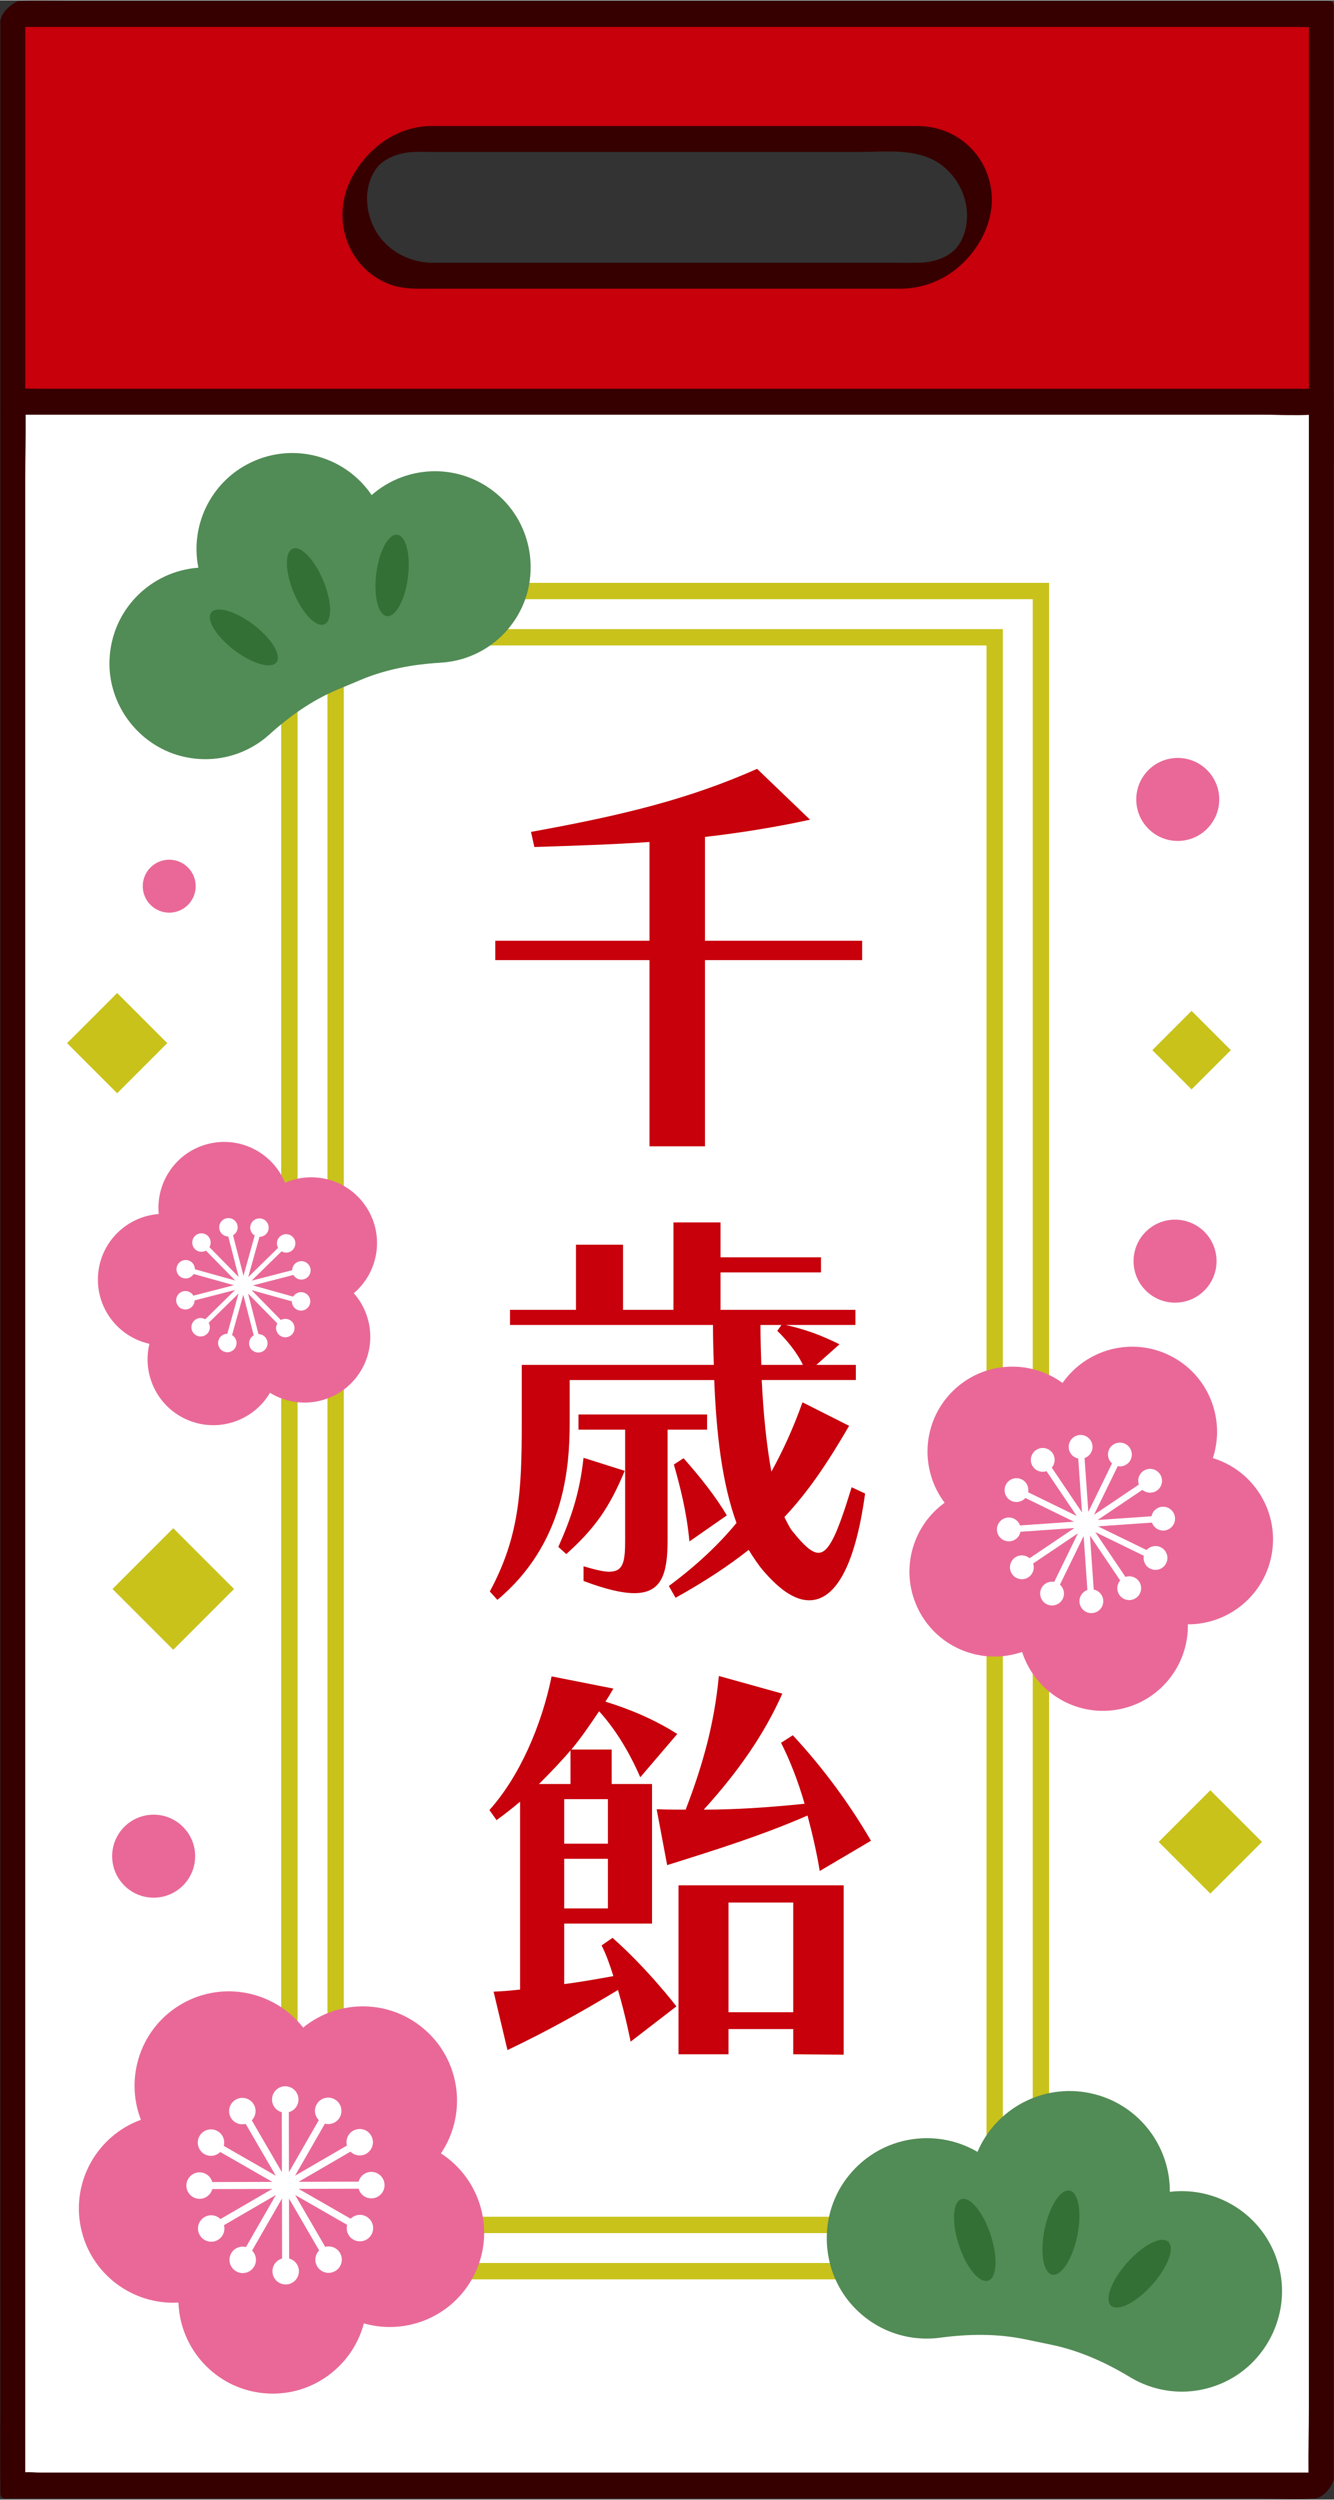
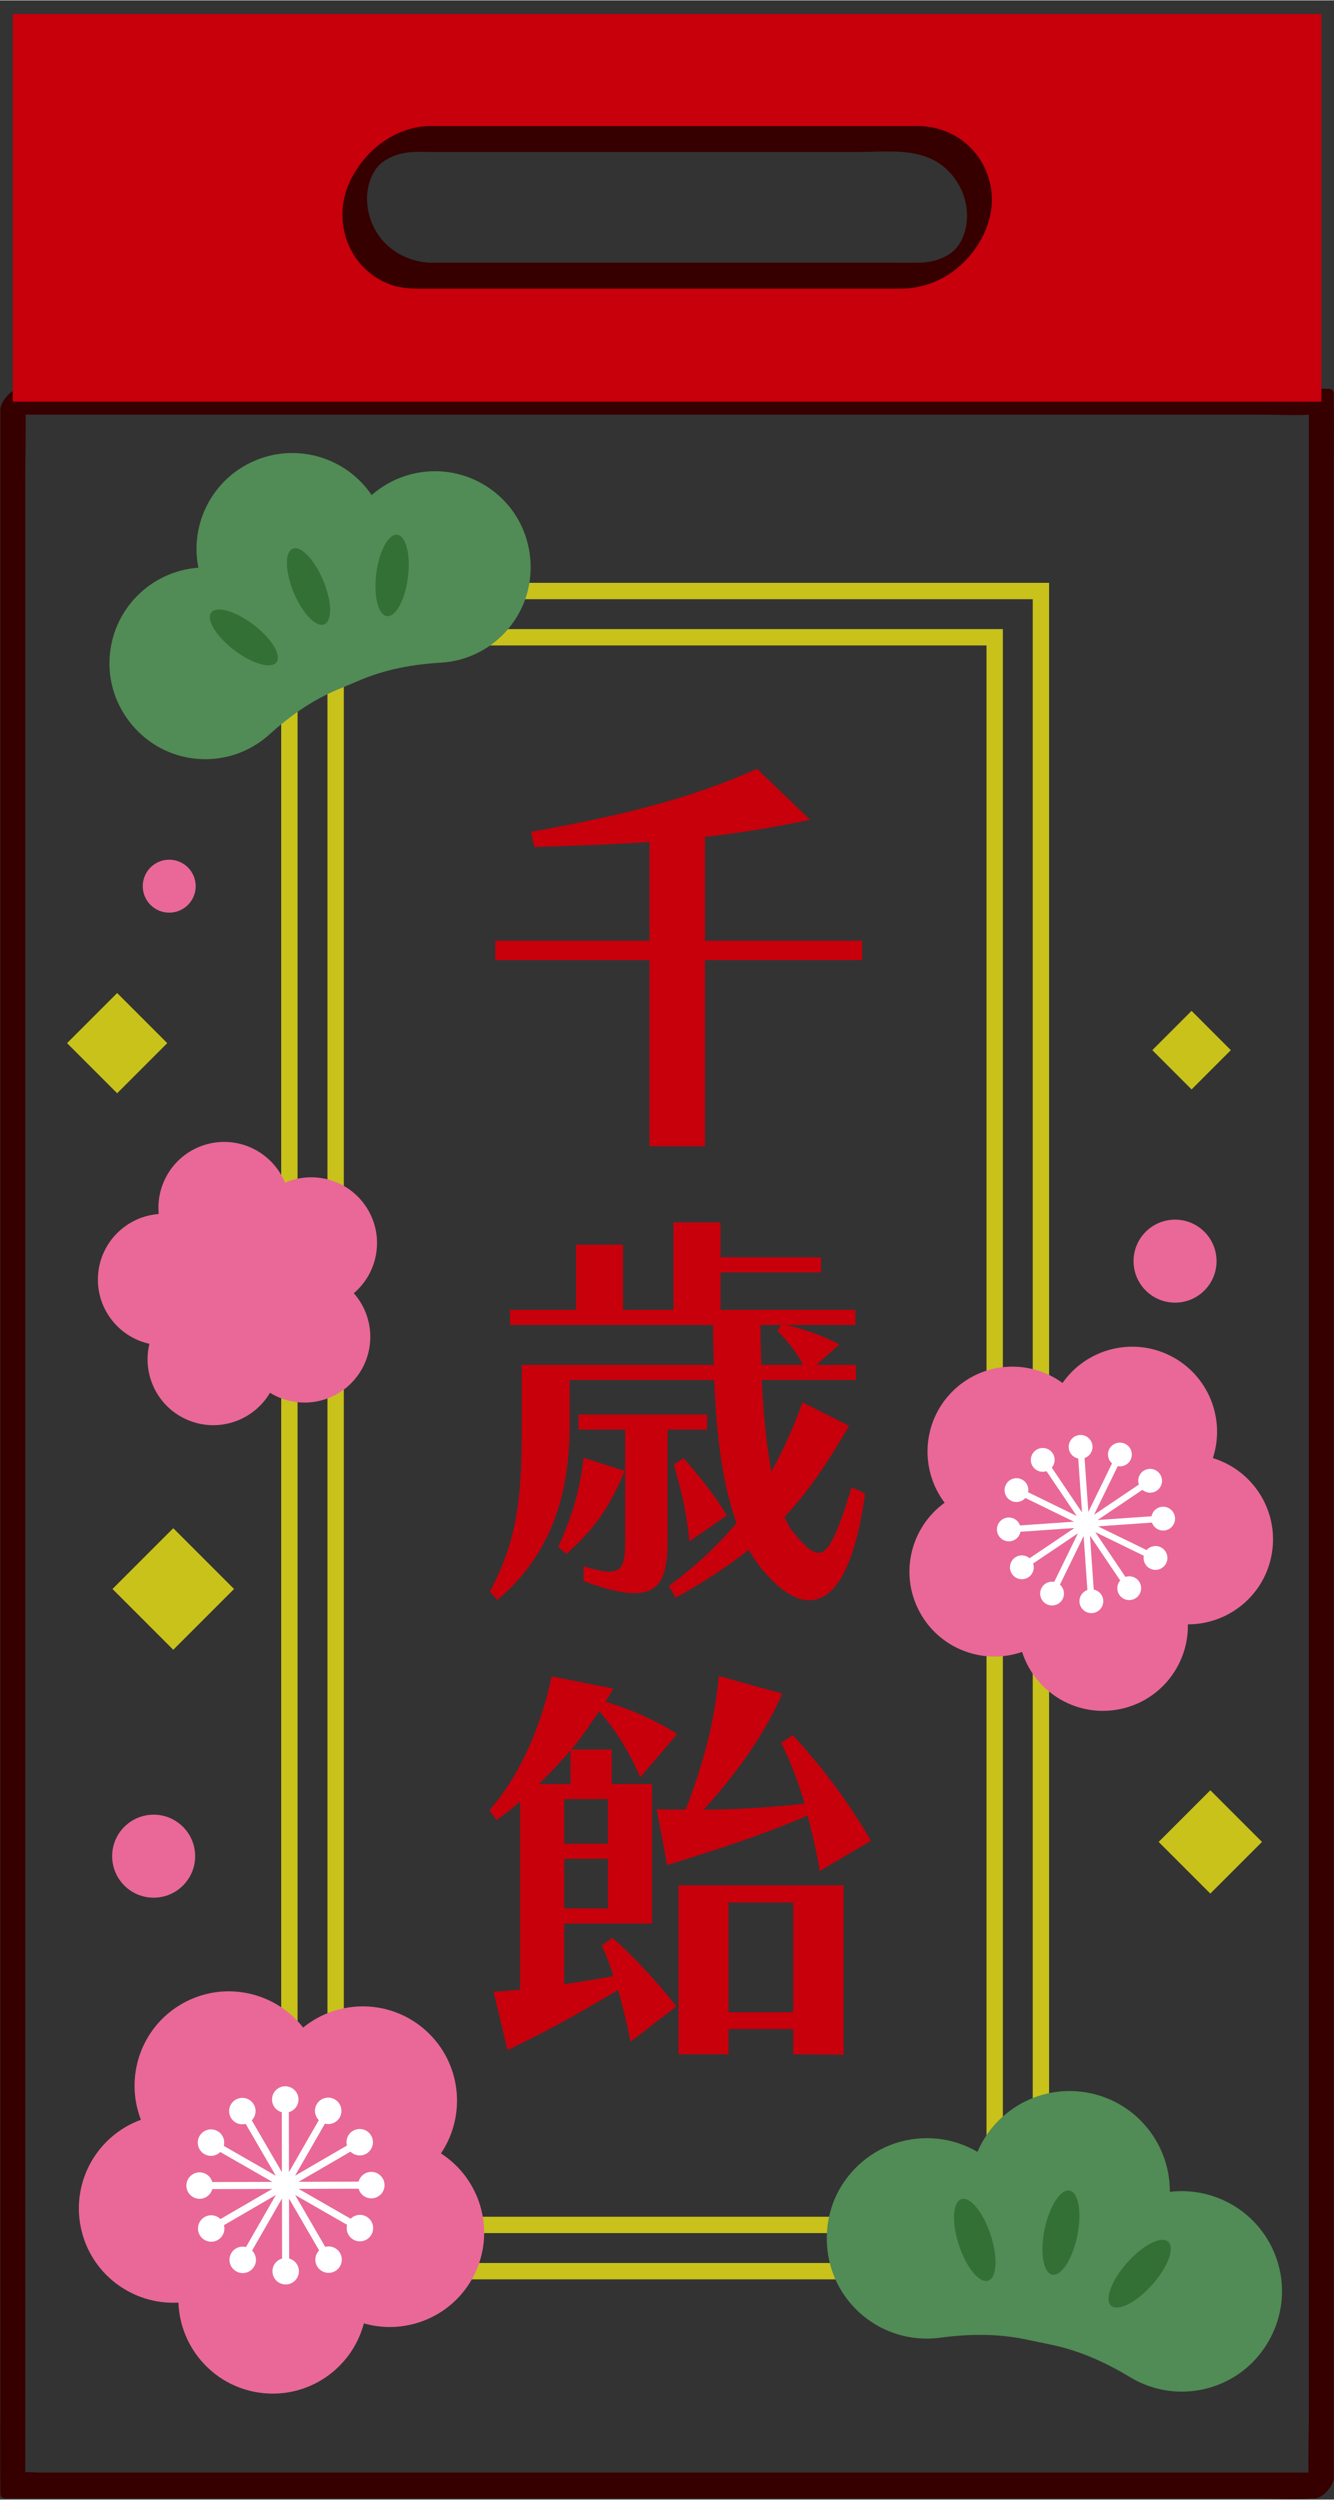
<svg xmlns="http://www.w3.org/2000/svg" height="459" preserveAspectRatio="xMidYMid meet" version="1.0" viewBox="131.0 22.6 244.8 458.5" width="245" zoomAndPan="magnify">
  <rect x="131.0" y="22.6" width="244.8" height="458.5" fill="#333333" stroke="none" />
  <g id="change1_1">
-     <path d="m133.351 96.234h240.123v382.305h-240.123z" fill="#fff" />
-   </g>
+     </g>
  <g id="change2_1">
    <path d="m375.757 95.471c-.003-.217 0-.433 0-.65 0-.527-.2-.783-.507-.86-.141-.061-.306-.104-.526-.104s-230.281 0-230.281 0c-3.116 0-6.309-.202-9.421 0-.139.009-.282 0-.422 0-1.484 0-3.533 2.366-3.533 3.789v366.786c0 4.955-.06 9.914 0 14.869.003.217 0 .433 0 .65 0 .734.343.964 1.033.964h230.281c3.116 0 6.309.202 9.421 0 .139-.009.282 0 .422 0 1.484 0 3.533-2.366 3.533-3.789v-366.786c0-4.955.06-9.914 0-14.869zm-237.488 380.691c-.82 0-1.77-.112-2.636-.061v-365.761c0-3.897.116-7.822.071-11.73h226.677c2.913 0 5.891.164 8.809.022v365.8c0 3.897-.116 7.822-.071 11.73z" fill="#360000" />
  </g>
  <g id="change3_1">
    <path d="m323.517 440.713h-140.913v-311.245h140.913zm-137.913-3h134.913v-305.245h-134.913z" fill="#c8c21b" />
  </g>
  <g id="change3_2">
    <path d="m315.032 432.228h-123.942v-294.274h123.942zm-120.942-3h117.942v-288.274h-117.942z" fill="#c8c21b" />
  </g>
  <g id="change4_2">
    <path d="m133.351 25.105v71.129h240.123v-71.129zm177.4 35.475c0 6.927-5.616 12.543-12.543 12.543h-89.591c-6.927 0-12.543-5.616-12.543-12.543s5.616-12.543 12.543-12.543h89.591c6.927 0 12.543 5.616 12.543 12.543z" fill="#c7000b" />
  </g>
  <g id="change2_2">
-     <path d="m374.724 22.728h-230.359c-3.113 0-6.258-.131-9.369 0-.131.006-.263 0-.395 0-.378 0-.828.223-1.276.563-.992.662-2.258 1.992-2.258 3.226h.001v71.13c0 .734.343.964 1.033.964h230.359c3.113 0 6.258.131 9.369 0 .131-.006.263 0 .395 0 1.484 0 3.533-2.366 3.533-3.789v-71.13c0-.734-.343-.964-1.033-.964zm-49.718 71.129h-186.799c-.844 0-1.718-.055-2.573-.031v-66.345h232.985c.844 0 1.718.055 2.573.031v66.345z" fill="#360000" />
-   </g>
+     </g>
  <g id="change2_3">
    <path d="m299.452 45.661c-1.29-.009-2.581 0-3.871 0h-80.486c-1.683 0-3.366-.008-5.049 0-6.666.03-12.631 4.814-15.124 10.837-2.978 7.193.358 15.634 7.81 18.278 2.257.801 4.595.723 6.941.723h86.48c4.745 0 9.049-1.949 12.287-5.448 2.744-2.966 4.538-6.81 4.594-10.884-.104-7.598-5.986-13.455-13.582-13.506zm7.937 21.053c-.611 1.157-1.256 1.831-2.19 2.447-1.758 1.158-3.788 1.567-5.872 1.585-1.535.013-3.071 0-4.606 0h-78.717c-1.886 0-3.773.011-5.659 0-4.571-.028-8.922-2.553-10.872-6.768-1.372-2.965-1.59-6.591-.036-9.533.645-1.222 1.279-1.878 2.327-2.536 1.331-.836 2.822-1.285 4.385-1.436 1.406-.136 2.853-.06 4.263-.06h78.182c5.292 0 11.382-.876 15.717 2.827 2.561 2.188 4.109 5.373 4.156 8.752v.005c-.024 1.645-.304 3.25-1.079 4.717z" fill="#360000" />
  </g>
  <g id="change5_1">
    <path d="m209.235 395.151c-6.426-5.866-16.059-5.967-22.607-.63-5.205-6.654-14.62-8.686-22.185-4.388-7.565 4.299-10.638 13.428-7.585 21.305-7.937 2.893-12.781 11.22-11.03 19.744 1.751 8.523 9.484 14.267 17.919 13.797.299 8.443 6.722 15.622 15.369 16.591s16.499-4.611 18.659-12.778c8.122 2.324 16.934-1.566 20.528-9.49 3.593-7.924.713-17.117-6.387-21.695 4.721-7.006 3.745-16.59-2.682-22.456z" fill="#e96897" />
  </g>
  <g id="change1_2">
    <path d="m196.81 424.081c.288 1.024 1.219 1.778 2.335 1.775 1.341-.004 2.426-1.094 2.422-2.435s-1.094-2.426-2.435-2.422c-1.116.003-2.046.764-2.326 1.79l-11.016.029 9.525-5.535c.761.745 1.946.933 2.912.372 1.16-.674 1.554-2.16.88-3.32s-2.16-1.554-3.32-.88c-.965.561-1.389 1.681-1.12 2.711l-9.529 5.538 5.489-9.557c1.031.264 2.151-.166 2.706-1.135.668-1.162.266-2.647-.898-3.315-1.163-.668-2.648-.266-3.315.898-.556.968-.362 2.153.387 2.91l-5.483 9.547-.024-11.007c1.023-.288 1.777-1.22 1.774-2.334-.004-1.341-1.094-2.426-2.435-2.422s-2.426 1.094-2.422 2.435c.003 1.117.764 2.046 1.791 2.327l.024 11.011-5.531-9.522c.745-.761.933-1.946.372-2.912-.674-1.16-2.16-1.554-3.32-.88s-1.554 2.16-.88 3.32c.56.965 1.681 1.389 2.71 1.12l5.53 9.52-9.547-5.479c.264-1.031-.166-2.152-1.135-2.707-1.163-.668-2.648-.266-3.316.898-.668 1.163-.266 2.648.898 3.315.968.556 2.152.362 2.909-.386l9.553 5.482-11.017.029c-.287-1.026-1.219-1.781-2.336-1.778-1.341.004-2.426 1.094-2.422 2.435s1.094 2.426 2.435 2.422c1.115-.003 2.043-.762 2.325-1.787l11.009-.029-9.517 5.53c-.761-.745-1.946-.932-2.912-.371-1.16.674-1.554 2.16-.88 3.32s2.16 1.554 3.32.88c.965-.561 1.389-1.682 1.12-2.711l9.525-5.535-5.486 9.553c-1.03-.263-2.149.167-2.704 1.135-.668 1.162-.266 2.647.898 3.315 1.163.668 2.648.266 3.315-.898.556-.969.362-2.155-.389-2.911l5.484-9.549.024 11.015c-1.023.289-1.776 1.22-1.773 2.334.004 1.341 1.094 2.426 2.435 2.422s2.426-1.094 2.422-2.435c-.003-1.117-.765-2.047-1.792-2.327l-.024-11.006 5.529 9.519c-.743.761-.93 1.945-.37 2.91.674 1.16 2.16 1.554 3.32.88s1.554-2.16.88-3.32c-.561-.966-1.684-1.39-2.714-1.12l-5.53-9.521 9.551 5.481c-.264 1.031.167 2.151 1.135 2.705h-.001c1.163.668 2.648.266 3.316-.898.668-1.163.266-2.648-.898-3.315-.968-.556-2.153-.362-2.91.387l-9.549-5.48 11.012-.029z" fill="#fff" />
  </g>
  <g id="change5_2">
    <path d="m364.437 307.275c1.165-7.749-3.59-15.006-10.867-17.228 2.367-7.231-.835-15.294-7.844-18.797-7.01-3.503-15.381-1.223-19.742 5.012-6.145-4.487-14.804-3.933-20.302 1.651-5.498 5.585-5.916 14.251-1.334 20.325-6.166 4.458-8.315 12.864-4.703 19.818s11.725 10.03 18.918 7.55c2.335 7.242 9.665 11.883 17.395 10.597s13.163-8.052 13.026-15.659c7.609.018 14.289-5.519 15.454-13.269z" fill="#e96897" />
  </g>
  <g id="change1_3">
    <path d="m342.389 301.878c.32.904 1.203 1.526 2.206 1.456 1.205-.084 2.114-1.129 2.03-2.334s-1.129-2.114-2.335-2.03c-1.003.07-1.792.809-1.983 1.748l-9.889.687 8.22-5.537c.729.621 1.803.716 2.636.156 1.002-.675 1.266-2.035.591-3.037s-2.035-1.266-3.037-.591c-.835.562-1.148 1.598-.842 2.508l-8.224 5.539 4.349-8.913c.943.175 1.923-.279 2.364-1.183.53-1.086.079-2.396-1.007-2.925-1.086-.53-2.396-.079-2.925 1.007-.441.903-.196 1.956.522 2.59l-4.348 8.91-.69-9.888c.903-.32 1.525-1.203 1.455-2.205-.084-1.206-1.129-2.115-2.334-2.031s-2.114 1.129-2.03 2.335c.07 1.003.809 1.792 1.749 1.983l.69 9.896-5.547-8.227c.623-.729.72-1.805.158-2.639-.675-1.002-2.035-1.266-3.037-.591s-1.266 2.035-.591 3.037c.561.833 1.595 1.147 2.504.843l5.541 8.217-8.908-4.344c.174-.942-.28-1.922-1.183-2.362-1.086-.53-2.396-.079-2.925 1.007-.53 1.086-.079 2.396 1.007 2.925.904.441 1.957.195 2.592-.523l8.916 4.349-9.898.687c-.321-.901-1.203-1.521-2.204-1.451-1.205.084-2.114 1.129-2.03 2.334s1.129 2.114 2.335 2.03c1.005-.07 1.794-.811 1.984-1.753l9.898-.687-8.232 5.545c-.729-.621-1.803-.716-2.636-.155-1.002.675-1.266 2.035-.591 3.037s2.035 1.266 3.037.591c.835-.562 1.148-1.598.842-2.508l8.221-5.538-4.347 8.908c-.943-.175-1.923.279-2.364 1.183-.53 1.086-.079 2.396 1.007 2.925 1.086.53 2.396.079 2.925-1.007.441-.904.195-1.956-.522-2.591l4.349-8.913.69 9.893c-.903.32-1.525 1.203-1.455 2.205.084 1.206 1.129 2.115 2.334 2.031s2.114-1.129 2.03-2.335c-.07-1.003-.809-1.792-1.748-1.983l-.69-9.892 5.544 8.223c-.622.729-.718 1.804-.157 2.638.675 1.002 2.035 1.266 3.037.591s1.266-2.035.591-3.037c-.562-.834-1.596-1.147-2.506-.843l-5.548-8.228 8.918 4.349c-.177.944.277 1.927 1.182 2.367 1.086.53 2.396.079 2.925-1.007.53-1.086.079-2.396-1.007-2.925-.902-.44-1.953-.196-2.588.519l-8.918-4.349 9.896-.687z" fill="#fff" />
  </g>
  <g id="change5_3">
    <path d="m198.364 244.216c-3.207-5.151-9.654-7.038-15.058-4.691-2.238-5.449-8.175-8.591-14.065-7.134-5.89 1.458-9.677 7.007-9.114 12.871-5.875.444-10.698 5.12-11.132 11.172s3.674 11.368 9.425 12.645c-1.393 5.724 1.564 11.756 7.186 14.039s11.947.019 14.939-5.056c5.014 3.094 11.664 2.146 15.572-2.496s3.71-11.357-.192-15.77c4.492-3.812 5.646-10.43 2.439-15.582z" fill="#e96897" />
  </g>
  <g id="change1_4">
-     <path d="m186.702 259.66c-.749-.209-1.516.125-1.899.761l-7.397-2.059 7.435-1.916c.37.643 1.131.993 1.885.799.906-.233 1.451-1.157 1.218-2.063s-1.157-1.451-2.063-1.218c-.754.194-1.25.867-1.264 1.609l-7.438 1.917 5.486-5.377c.642.371 1.474.293 2.029-.252.668-.655.678-1.728.023-2.395-.655-.668-1.728-.678-2.395-.023-.556.546-.649 1.378-.289 2.028l-5.485 5.376 2.063-7.397c.742 0 1.424-.483 1.632-1.233.251-.901-.276-1.835-1.178-2.086-.901-.251-1.835.276-2.086 1.178-.209.75.126 1.518.763 1.9l-2.061 7.391-1.915-7.433c.642-.371.991-1.13.797-1.884-.233-.906-1.157-1.451-2.063-1.218s-1.451 1.157-1.218 2.063c.194.754.868 1.251 1.611 1.264l1.914 7.432-5.374-5.48c.37-.642.292-1.474-.252-2.028-.655-.668-1.728-.678-2.395-.023-.668.655-.678 1.728-.023 2.395.546.557 1.379.649 2.028.288l5.378 5.484-7.403-2.061c0-.742-.483-1.424-1.233-1.633-.901-.251-1.835.276-2.086 1.178-.251.901.276 1.835 1.178 2.086.75.209 1.517-.126 1.9-.763l7.399 2.06-7.438 1.917c-.37-.644-1.131-.993-1.885-.8-.906.233-1.451 1.157-1.218 2.063s1.157 1.451 2.063 1.218c.754-.194 1.25-.867 1.264-1.609l7.441-1.918-5.487 5.378c-.642-.371-1.475-.294-2.03.251-.668.655-.678 1.728-.023 2.395.655.668 1.728.678 2.395.023.556-.545.649-1.377.29-2.026l5.482-5.373-2.062 7.394c-.74 0-1.421.484-1.63 1.233-.251.901.276 1.835 1.178 2.086.901.251 1.835-.276 2.086-1.178.209-.751-.127-1.52-.766-1.902l2.063-7.398 1.916 7.438c-.644.37-.994 1.131-.8 1.885.233.906 1.157 1.451 2.063 1.218s1.451-1.157 1.218-2.063c-.194-.753-.866-1.25-1.608-1.264l-1.916-7.437 5.376 5.481c-.373.643-.296 1.477.25 2.033.655.668 1.728.678 2.395.023.668-.655.678-1.728.023-2.395-.544-.555-1.375-.649-2.024-.291l-5.376-5.481 7.394 2.058c-.001.742.482 1.426 1.233 1.635.901.251 1.835-.276 2.086-1.178.251-.901-.276-1.835-1.178-2.086z" fill="#fff" />
-   </g>
+     </g>
  <g id="change6_1">
    <path d="m365.825 438.924c-2.151-9.514-11.052-15.366-20.149-14.264.058-8.581-5.925-16.299-14.65-18.111-8.725-1.813-17.287 2.883-20.652 10.777-7.905-4.635-18.4-2.813-24.163 5.057-5.167 7.056-4.537 17.044 1.465 23.404 4.298 4.554 10.236 6.39 15.864 5.63 5.2-.702 10.465-.768 15.602.299l4.793.996c5.137 1.067 9.94 3.226 14.43 5.941 4.86 2.939 11.037 3.62 16.793 1.155 8.039-3.443 12.595-12.354 10.666-20.884z" fill="#518b55" />
  </g>
  <g fill="#337035" id="change7_2">
    <ellipse cx="309.928" cy="433.205" rx="3.059" ry="7.869" transform="matrix(.95 -.313 .313 .95 -120.146 118.946)" />
    <ellipse cx="325.868" cy="432.296" rx="7.869" ry="3.059" transform="matrix(.203 -.979 .979 .203 -163.677 663.414)" />
    <ellipse cx="340.131" cy="439.481" rx="7.869" ry="3.059" transform="matrix(.666 -.746 .746 .666 -214.242 400.722)" />
  </g>
  <g id="change6_2">
    <path d="m222.807 113.709c-6.845-6.336-17.029-6.133-23.604-.341-4.599-6.796-13.492-9.642-21.351-6.35-7.859 3.293-12.068 11.628-10.449 19.673-8.74.624-16.028 7.74-16.312 17.064-.255 8.359 5.647 15.892 13.821 17.658 5.853 1.264 11.527-.502 15.553-4.147 3.719-3.367 7.834-6.269 12.462-8.208l4.318-1.809c4.627-1.939 9.582-2.837 14.591-3.126 5.421-.313 10.66-3.119 13.864-8.178 4.474-7.065 3.244-16.555-2.893-22.236z" fill="#518b55" />
  </g>
  <g fill="#337035" id="change7_1">
    <ellipse cx="175.645" cy="139.454" rx="2.925" ry="7.524" transform="matrix(.606 -.796 .796 .606 -41.696 194.785)" />
    <ellipse cx="187.722" cy="130.11" rx="2.925" ry="7.524" transform="matrix(.922 -.386 .386 .922 -35.694 82.643)" />
    <ellipse cx="202.855" cy="128.055" rx="7.524" ry="2.925" transform="matrix(.127 -.992 .992 .127 50.162 313.077)" />
  </g>
  <g fill="#c8c21b" id="change3_3">
    <path d="m346.475 353.757h13.409v13.409h-13.409z" transform="matrix(.707 -.707 .707 .707 -151.441 355.312)" />
    <path d="m154.959 306.187h15.775v15.775h-15.775z" transform="matrix(.707 -.707 .707 .707 -174.388 207.14)" />
    <path d="m146.036 207.421h13.004v13.004h-13.004z" transform="matrix(.707 -.707 .707 .707 -106.589 170.517)" />
    <path d="m344.629 210.09h10.191v10.191h-10.191z" transform="matrix(.707 -.707 .707 .707 -49.727 310.319)" />
  </g>
  <g fill="#e96897" id="change5_4">
    <circle cx="159.196" cy="363.078" r="7.615" />
    <circle cx="346.631" cy="253.911" r="7.615" />
-     <circle cx="347.126" cy="169.204" r="7.615" />
    <circle cx="162.054" cy="185.119" r="4.858" />
  </g>
  <g fill="#c7000b" id="change4_1">
    <path d="m250.191 232.843v-34.163h-28.302v-3.547h28.302v-18.123c-6.709.462-14.112.694-21.13.925l-.617-2.776c17.506-3.162 29.305-6.169 41.489-11.568l9.717 9.332c-6.4 1.388-12.647 2.391-19.279 3.162v19.048h28.842v3.547h-28.842v34.163z" />
    <path d="m289.752 296.545c-1.928 14.113-5.784 19.588-10.257 19.588-2.699 0-5.476-2.005-8.405-5.398-.926-1.08-1.852-2.468-2.699-3.856-3.702 2.931-8.021 5.784-13.419 8.792l-1.233-2.16c5.09-3.778 9.1-7.557 12.416-11.567-2.622-7.172-3.702-16.272-4.088-26.22h-26.528v7.943c0 8.329-1.08 22.21-13.264 32.389l-1.388-1.542c5.398-10.025 5.861-18.277 5.861-30.847v-10.72h35.243c-.077-2.391-.154-4.936-.154-7.326h-37.248v-2.776h12.107v-11.954h8.637v11.954h9.254v-16.041h8.638v6.4h18.431v2.776h-18.431v6.864h24.755v2.776h-12.802c3.471.771 6.478 1.851 9.871 3.547l-4.241 3.779h7.249v2.776h-17.274c.309 6.478.925 12.185 1.773 16.812 2.082-3.779 4.01-7.943 5.707-12.725l8.56 4.318c-4.01 6.864-7.403 11.954-11.876 16.735.54 1.08 1.003 2.082 1.619 2.776 1.929 2.391 3.394 3.779 4.627 3.779 1.929 0 3.471-3.47 6.093-12.03l2.468 1.157h-.002zm-56.296 9.794c2.468-5.552 3.933-10.025 4.627-16.349l7.558 2.391c-2.776 6.632-5.321 10.411-10.72 15.269zm12.262-21.516h-8.56v-2.776h23.598v2.776h-7.249v20.282c0 6.015-1.003 9.717-6.093 9.717-2.236 0-5.244-.694-9.331-2.236v-2.699c2.082.617 3.625 1.003 4.704 1.003 2.622 0 2.931-1.851 2.931-5.784v-20.282zm11.799 20.513c-.54-5.707-1.773-10.257-2.854-14.112l1.773-1.157c3.085 3.47 5.938 7.095 7.943 10.488l-6.863 4.781zm20.822-32.389c-1.08-2.313-3.085-4.704-4.704-6.247l.771-1.08h-3.855c0 2.545.077 5.013.154 7.326h7.635z" />
    <path d="m246.721 397.108s-.848-4.473-2.313-9.485c-7.172 4.318-13.188 7.635-20.282 11.028l-2.545-10.719c1.851-.077 2.699-.154 4.858-.386v-34.472c-1.542 1.311-2.545 2.082-4.318 3.393l-1.311-1.851c5.475-6.092 9.562-15.424 11.414-24.523l11.336 2.236c-.462.771-.925 1.619-1.465 2.391 4.473 1.388 8.945 3.239 13.187 5.938l-6.787 7.943c-2.313-5.321-5.012-9.332-7.557-12.108-1.62 2.391-3.162 4.705-5.09 7.018h7.403v6.324h7.403v25.603h-16.118v11.105c2.545-.309 6.478-1.002 9.022-1.465-.617-2.005-1.311-3.933-2.159-5.629l2.005-1.388c6.4 5.629 11.722 12.57 11.722 12.57l-8.406 6.478zm-11.028-53.442c-1.62 1.928-3.856 4.241-5.784 6.169h5.784zm6.863 8.945h-8.02v8.175h8.02zm0 10.951h-8.02v9.1h8.02zm38.867 2.237c-.462-3.008-1.388-7.018-2.236-10.18-8.328 3.625-16.426 6.169-25.757 9.1l-1.928-10.256c1.851.077 3.625.077 5.321.077 3.085-8.021 5.244-15.578 6.093-24.523l11.645 3.239c-3.316 7.48-8.175 14.421-14.421 21.285 5.707 0 11.722-.386 18.509-1.08-1.157-4.087-2.776-8.175-4.319-11.182l2.159-1.388c5.861 6.324 10.565 12.878 14.345 19.356l-9.409 5.553h-.002zm-4.858 33.623v-4.627h-11.876v4.627h-9.177v-31.001h30.308v31.078zm0-27.839h-11.876v20.128h11.876z" />
  </g>
</svg>